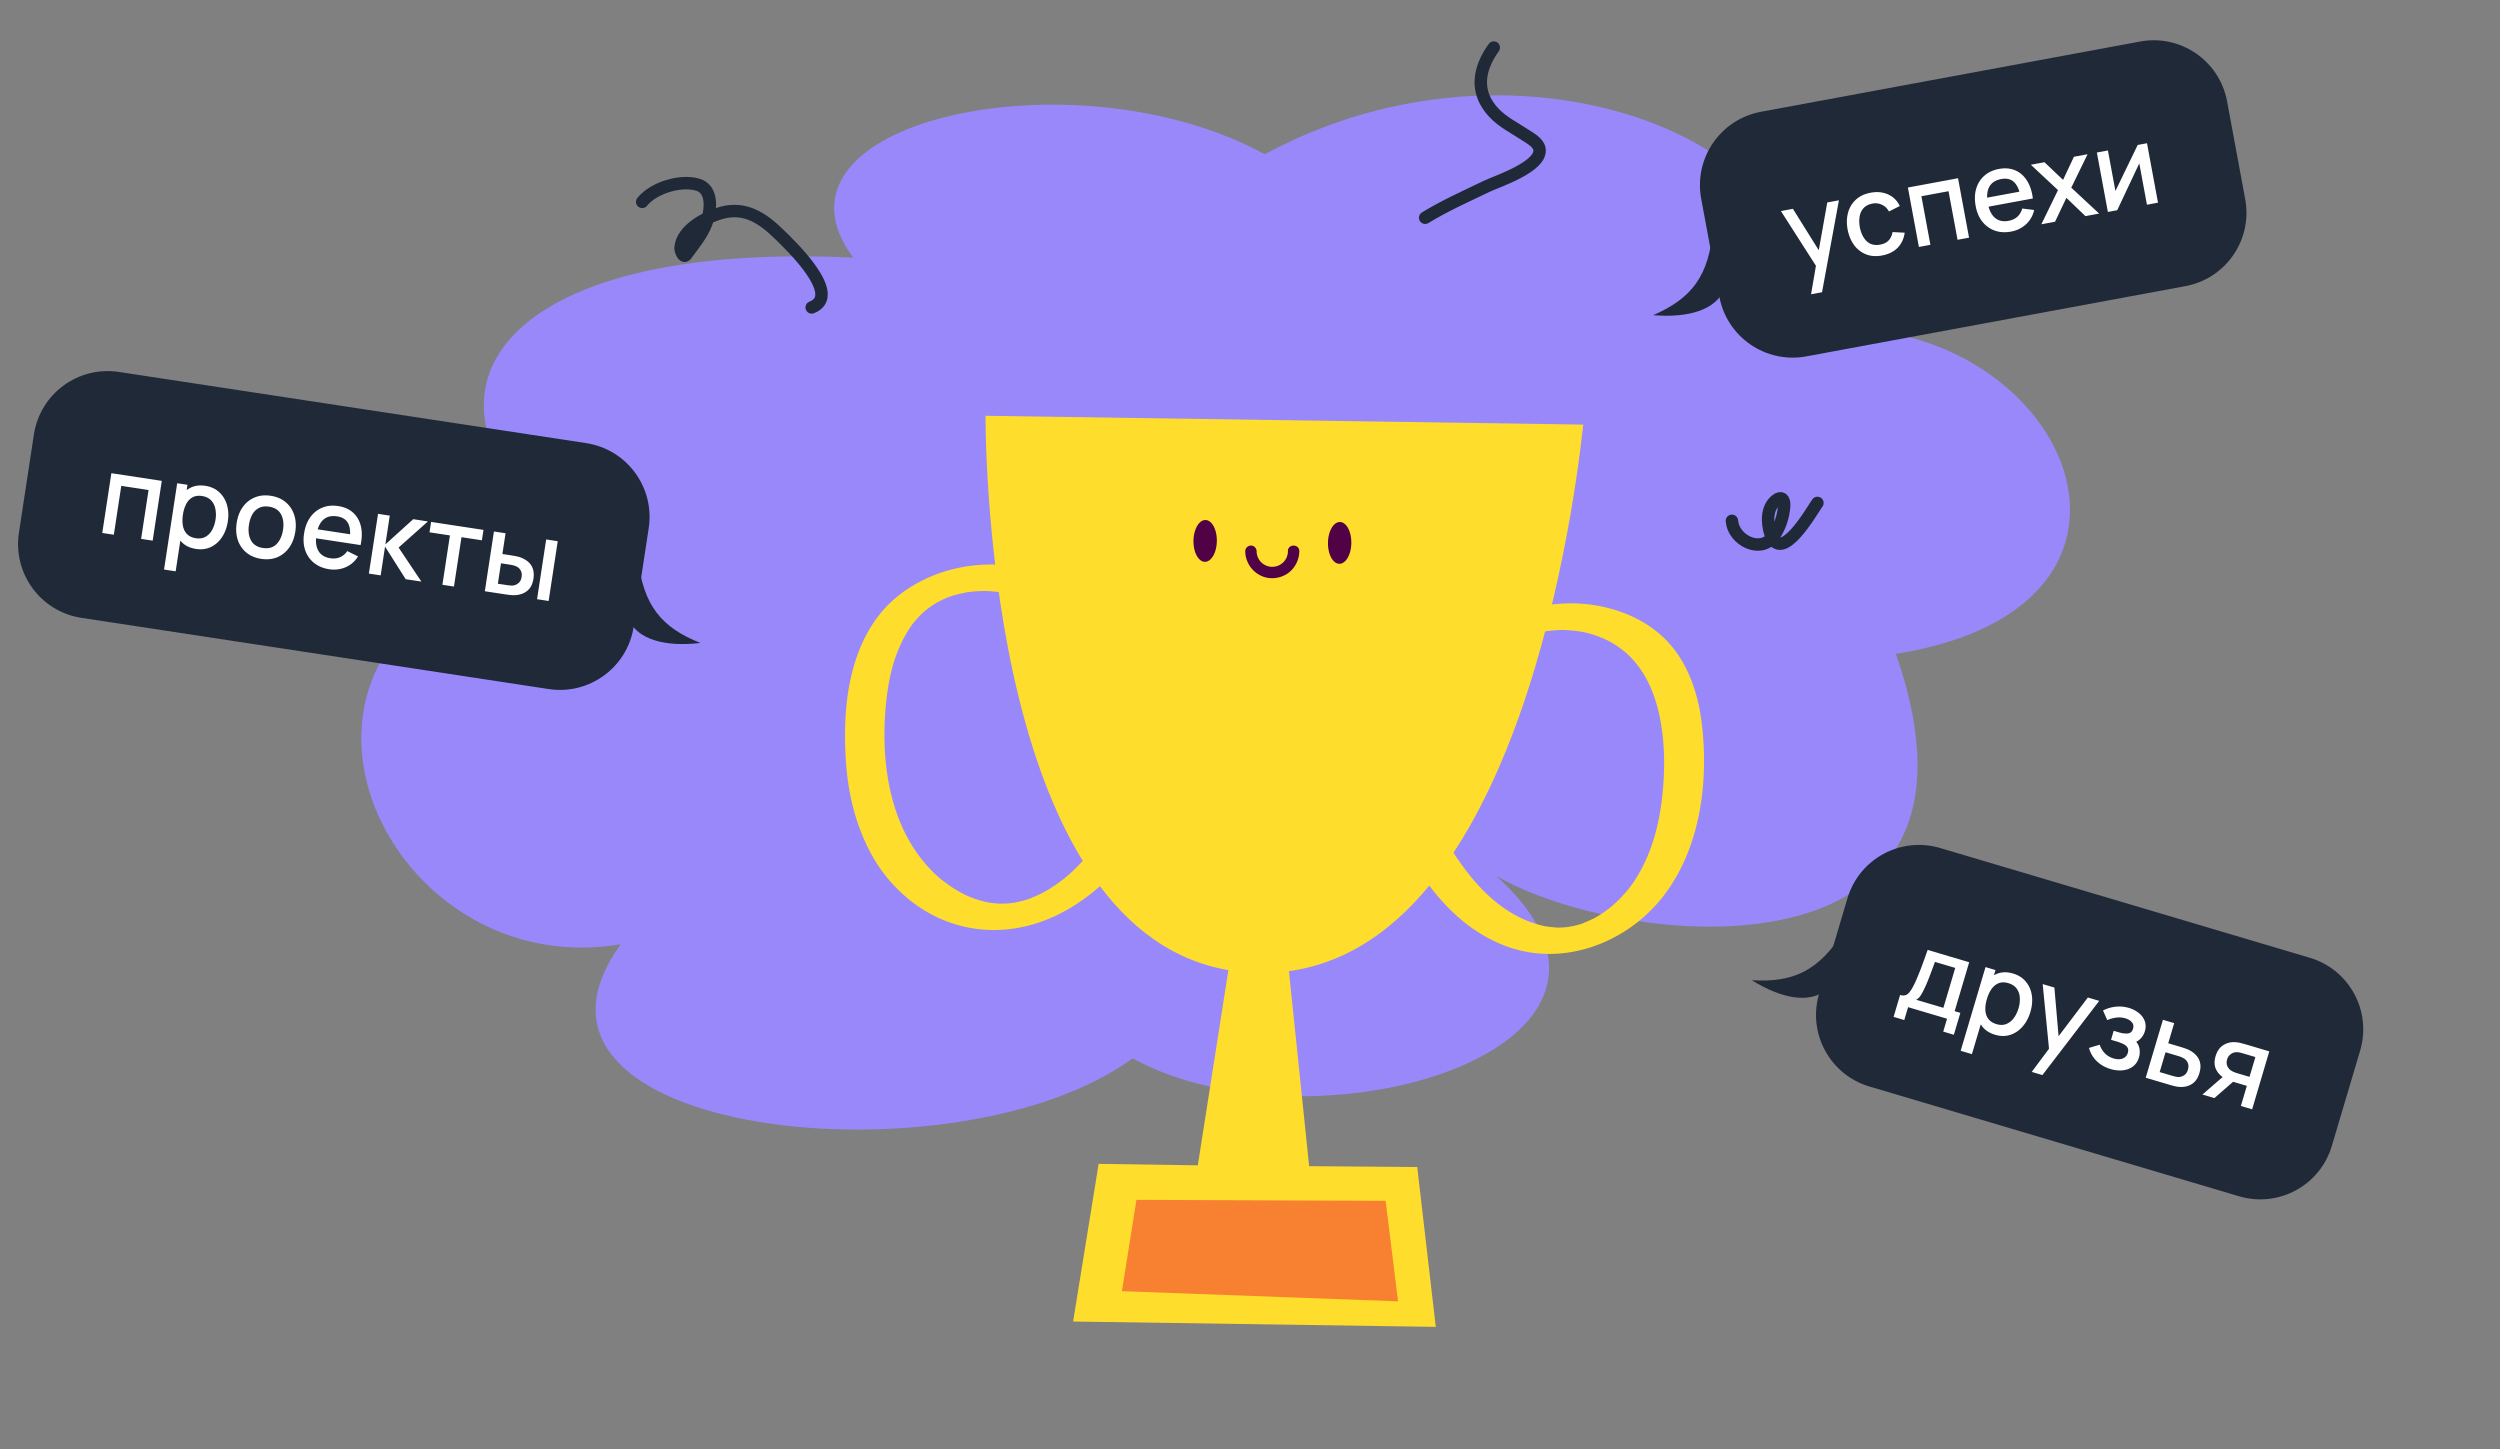
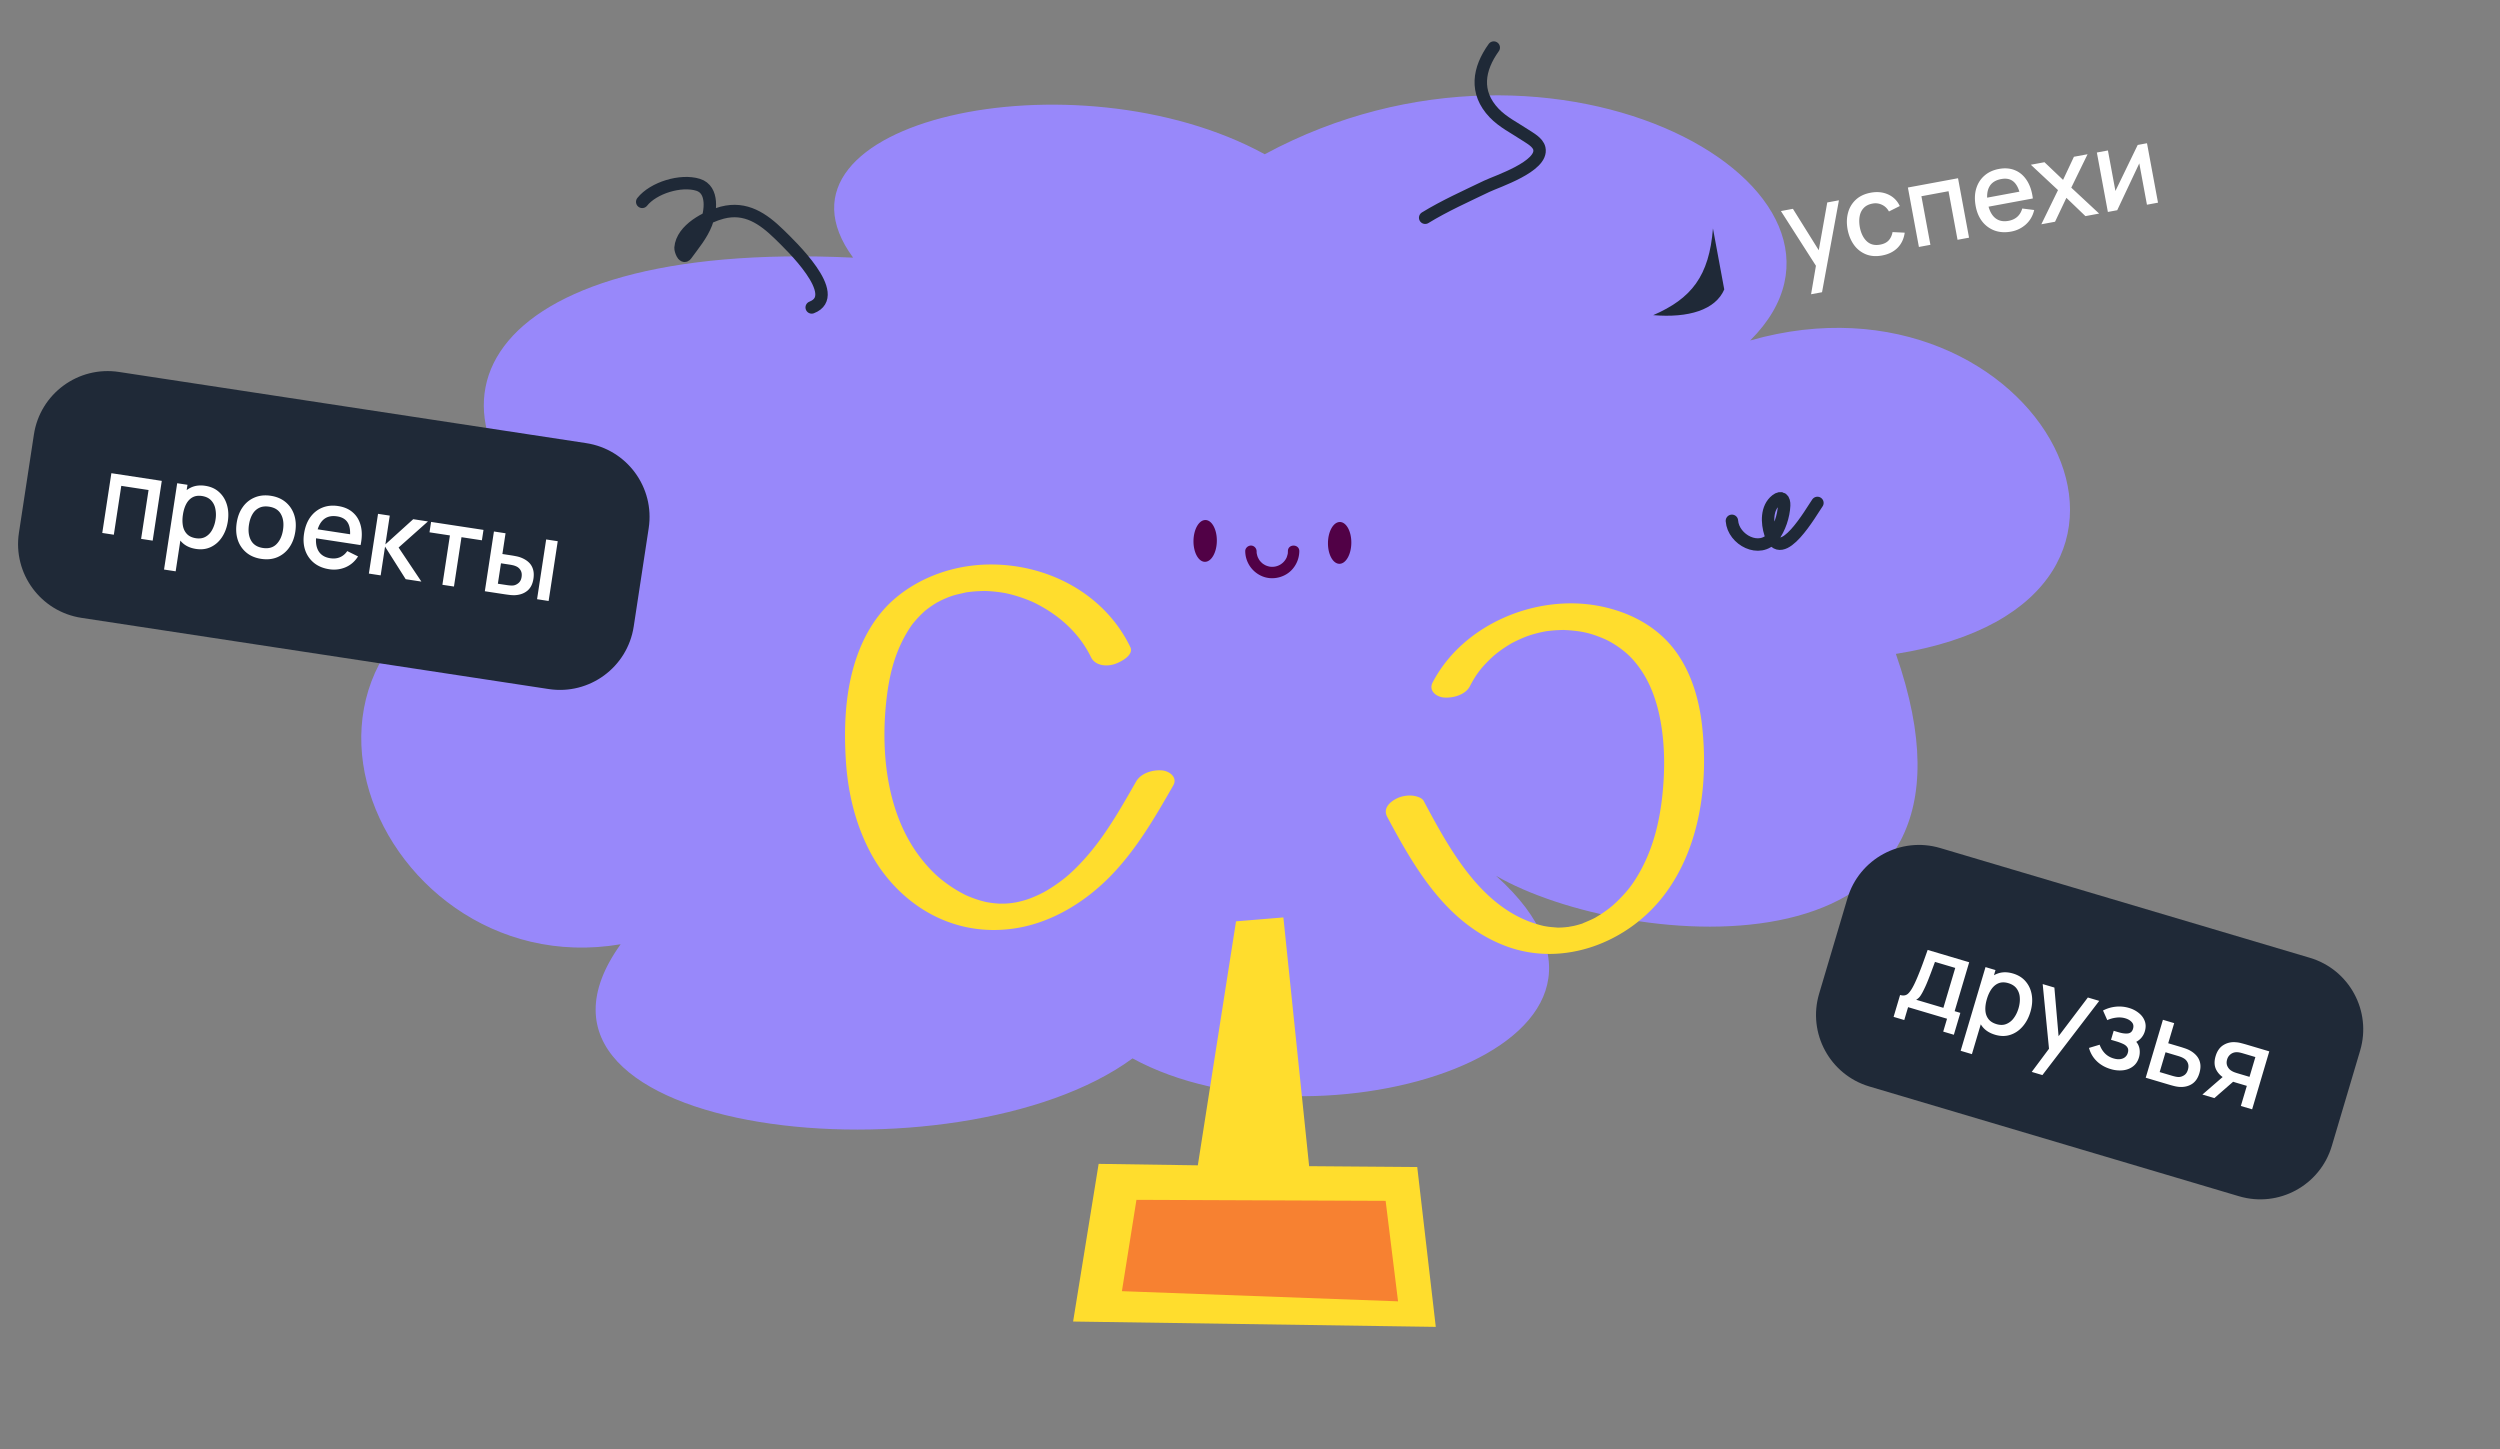
<svg xmlns="http://www.w3.org/2000/svg" width="402" height="233" fill="none">
  <rect width="100%" height="100%" fill="#808080" stroke="none" />
  <path d="M137.181 41.43c-16.172-22.023 35.782-33.254 66.19-16.627 47.257-25.51 102.116 5.982 78.052 29.95 46.192-13.213 76.309 41.953 23.435 50.395 18.787 53.772-43.578 47.716-64.301 35.677 30.698 27.601-29.052 45.439-58.443 29.363-28.034 20.591-104.634 12.773-82.313-18.352-40.769 6.937-65.996-55.277-6.246-63.352C63.341 66.646 75.882 38.53 137.181 41.43z" fill="#9888FA" />
  <path d="M5.453 69.863c.998-6.551 7.119-11.053 13.67-10.055l75.134 11.447c6.552.998 11.054 7.119 10.055 13.67l-2.41 15.818c-.998 6.552-7.118 11.054-13.67 10.056L13.099 99.351c-6.552-.998-11.054-7.118-10.056-13.67l2.41-15.818z" fill="#1F2937" />
  <path d="m16.444 85.7 1.464-9.61 8.106 1.235-1.464 9.61-1.86-.284 1.197-7.856-4.386-.669-1.197 7.857-1.86-.284zm15.063 2.567c-.92-.14-1.657-.48-2.212-1.02-.554-.545-.933-1.225-1.137-2.039-.204-.814-.232-1.701-.086-2.662.146-.961.435-1.8.866-2.517.437-.717.997-1.247 1.681-1.592.69-.35 1.49-.456 2.397-.318.902.138 1.645.478 2.23 1.023.591.539 1.007 1.218 1.246 2.038.24.813.287 1.703.14 2.67-.147.96-.457 1.8-.93 2.517-.467.712-1.06 1.24-1.78 1.586-.715.346-1.52.451-2.415.314zm-5.13 3.316 2.114-13.88 1.655.252-1.053 6.913.213.033-1.06 6.966-1.87-.284zm5.128-5.036c.593.09 1.105.013 1.537-.23.437-.243.79-.605 1.057-1.087a4.89 4.89 0 0 0 .557-1.68 4.791 4.791 0 0 0-.033-1.754 2.684 2.684 0 0 0-.695-1.353c-.352-.363-.836-.592-1.453-.686-.58-.088-1.083-.02-1.506.208-.417.228-.757.582-1.018 1.065-.256.483-.434 1.056-.535 1.72-.102.665-.102 1.266-.002 1.803.1.537.321.98.662 1.33.342.35.818.57 1.429.664zm10.49 3.319c-.961-.147-1.762-.49-2.402-1.031a4.428 4.428 0 0 1-1.364-2.038c-.263-.823-.319-1.733-.167-2.729.153-1.002.483-1.853.99-2.553a4.354 4.354 0 0 1 1.917-1.529c.77-.32 1.628-.407 2.571-.264.96.147 1.761.49 2.401 1.03.64.541 1.095 1.22 1.365 2.039.27.818.33 1.722.178 2.713-.153 1.002-.483 1.856-.991 2.561a4.427 4.427 0 0 1-1.91 1.54c-.77.319-1.633.406-2.588.26zm.267-1.753c.92.14 1.651-.064 2.196-.612.552-.554.902-1.32 1.051-2.298.153-1.003.043-1.839-.328-2.508-.364-.675-1-1.081-1.908-1.22-.623-.095-1.158-.03-1.604.193-.446.217-.805.56-1.077 1.028-.27.463-.455 1.02-.555 1.673-.154 1.008-.045 1.85.325 2.526.37.675 1.004 1.081 1.9 1.218zm10.665 3.418c-.955-.145-1.763-.48-2.423-1.006a4.48 4.48 0 0 1-1.414-2.01c-.283-.813-.349-1.715-.198-2.706.16-1.05.494-1.93 1.003-2.642.515-.71 1.158-1.222 1.928-1.536.77-.314 1.623-.4 2.56-.256.98.149 1.778.504 2.396 1.066.62.555 1.035 1.277 1.245 2.165.217.889.202 1.903-.044 3.043l-1.86-.283.103-.677c.158-1.117.07-1.974-.264-2.57-.328-.597-.913-.96-1.755-1.088-.931-.141-1.676.046-2.234.561-.558.516-.922 1.329-1.09 2.438-.161 1.056-.052 1.91.328 2.563.381.647 1.014 1.037 1.897 1.172.582.088 1.103.034 1.564-.163.467-.201.857-.53 1.17-.987l1.735.857c-.504.803-1.172 1.384-2.004 1.743a4.787 4.787 0 0 1-2.643.316zm-2.733-5.068.221-1.45 6.86 1.045-.22 1.45-6.86-1.045zm9.12 5.768 1.474-9.607 1.886.287-.705 4.626 4.477-4.051 2.367.36-4.718 4.197 3.663 5.475-2.526-.385-3.317-5.24-.705 4.627-1.895-.289zm11.824 1.802 1.21-7.937-3.284-.5.255-1.673 8.426 1.284-.255 1.673-3.283-.5-1.21 7.936-1.86-.283zm6.823 1.04 1.464-9.61 1.868.285-.508 3.336 1.264.193c.272.041.565.092.878.152.312.06.575.13.787.21.5.186.92.432 1.262.74.342.306.582.683.72 1.129.145.44.172.96.081 1.56-.127.836-.445 1.47-.954 1.903-.508.426-1.146.669-1.914.728-.245.017-.533.01-.861-.022-.323-.037-.62-.077-.893-.118l-3.194-.487zm2.096-1.21 1.433.217c.154.024.327.044.518.061.192.017.371.017.538 0 .291-.04.569-.171.833-.392.264-.22.429-.544.494-.971.067-.44.008-.807-.178-1.102a1.517 1.517 0 0 0-.76-.635 2.589 2.589 0 0 0-.476-.154 6.706 6.706 0 0 0-.47-.09l-1.432-.218-.5 3.283zm6.303 2.489 1.464-9.61 1.86.284-1.464 9.61-1.86-.284z" fill="#fff" />
  <g clip-path="url(#a)">
-     <path d="m101.065 99.604 1.506-9.886c.847 7.716 3.855 11.209 10.055 13.67-5.663.655-10.036-.517-11.561-3.784z" fill="#1F2937" />
-   </g>
+     </g>
  <g clip-path="url(#b)">
    <path d="m293.757 159.116 2.847-9.587c-4.052 6.621-8.261 8.5-14.92 8.088 4.846 3.003 9.302 3.805 12.073 1.499z" fill="#1F2937" />
  </g>
  <path d="M297.069 144.452c1.886-6.354 8.566-9.975 14.919-8.088l59.435 17.649c6.353 1.887 9.974 8.566 8.088 14.92l-4.555 15.338c-1.887 6.353-8.566 9.974-14.92 8.087l-59.434-17.649c-6.354-1.887-9.975-8.566-8.088-14.919l4.555-15.338z" fill="#1F2937" />
  <path d="m304.49 163.513 1.045-3.52c.512.152.927.09 1.247-.184.327-.279.678-.809 1.055-1.593.229-.476.453-.989.672-1.537a47.54 47.54 0 0 0 .69-1.785c.237-.65.493-1.366.769-2.147l6.678 1.983-2.337 7.868.915.272-1.045 3.52-1.709-.508.615-2.07-6.264-1.86-.614 2.07-1.717-.509zm3.625-2.754 4.382 1.301 1.907-6.419-3.262-.968a91.36 91.36 0 0 1-.426 1.15c-.142.396-.29.787-.442 1.174-.147.388-.294.757-.442 1.108-.148.35-.291.664-.43.942-.204.434-.4.789-.588 1.065a1.941 1.941 0 0 1-.699.647zm12.694 5.628c-.891-.265-1.575-.702-2.051-1.313-.474-.617-.756-1.342-.846-2.176-.091-.834.003-1.717.279-2.649.277-.932.678-1.723 1.203-2.375.531-.65 1.159-1.099 1.883-1.347.732-.252 1.538-.247 2.418.014.875.26 1.564.699 2.069 1.319.512.615.83 1.345.955 2.189.126.839.05 1.727-.228 2.665-.277.931-.699 1.72-1.266 2.365-.559.641-1.22 1.084-1.98 1.327-.755.245-1.567.239-2.436-.019zm-5.535 2.581 3.996-13.459 1.605.477-1.991 6.703.207.062-2.006 6.755-1.811-.538zm5.769-4.286c.575.171 1.094.165 1.554-.017a2.714 2.714 0 0 0 1.197-.931c.338-.444.599-.974.782-1.589.181-.61.25-1.19.207-1.741a2.685 2.685 0 0 0-.503-1.436c-.298-.408-.747-.7-1.345-.878-.564-.167-1.07-.168-1.521-.001-.444.169-.829.474-1.154.915-.319.444-.575.988-.766 1.632-.191.644-.274 1.239-.248 1.785.025.546.183 1.015.473 1.408.291.393.732.677 1.324.853zm5.66 7.68 3.261-4.374-.405 1.457-1.094-11.206 1.881.559.744 8.623-.552-.164 5.191-6.86 1.83.543-9.139 11.932-1.717-.51zm12.685-.458c-.903-.268-1.657-.702-2.261-1.3a4.571 4.571 0 0 1-1.217-2.099l1.711-.515c.2.548.482 1.01.846 1.387.37.379.83.651 1.383.815.575.17 1.068.176 1.478.016a1.33 1.33 0 0 0 .824-.91c.104-.351.083-.639-.063-.863-.138-.229-.369-.42-.693-.573a7.935 7.935 0 0 0-1.116-.415l-.829-.246.431-1.45.828.246c.564.167 1.05.227 1.458.18.416-.052.69-.299.822-.742.128-.432.062-.789-.198-1.073-.254-.282-.597-.487-1.029-.615a3.492 3.492 0 0 0-1.498-.107 4.778 4.778 0 0 0-1.414.397l-.686-1.546a5.64 5.64 0 0 1 2.022-.611 5.427 5.427 0 0 1 2.173.204 4.416 4.416 0 0 1 1.562.811c.451.359.768.788.951 1.287.189.501.195 1.05.018 1.648a2.782 2.782 0 0 1-.69 1.185c-.322.324-.742.581-1.262.771l.13-.628c.319.213.56.476.724.787.164.312.255.649.273 1.011.025.358-.016.718-.124 1.08-.186.627-.512 1.113-.977 1.456-.459.346-1.002.551-1.628.615a4.992 4.992 0 0 1-1.949-.203zm5.644 1.394 2.767-9.317 1.812.538-.961 3.235 1.837.546c.265.078.545.168.841.268.301.102.554.208.759.319.47.252.85.553 1.141.902.296.351.485.758.567 1.22.083.457.039.976-.134 1.557-.24.811-.645 1.394-1.214 1.751-.562.353-1.227.506-1.996.459a5.152 5.152 0 0 1-.85-.14c-.314-.08-.6-.159-.859-.236l-3.71-1.102zm2.242-.911 2.002.594c.143.043.309.086.497.129.187.043.364.068.532.074.3.001.596-.089.888-.272.292-.182.499-.481.622-.895.126-.425.118-.797-.025-1.115a1.522 1.522 0 0 0-.665-.733 2.767 2.767 0 0 0-.452-.218 5.89 5.89 0 0 0-.452-.153l-2.002-.595-.945 3.184zm13.057 5.454.96-3.235-1.846-.548a15.272 15.272 0 0 1-.777-.259 7.89 7.89 0 0 1-.818-.346c-.658-.333-1.149-.808-1.473-1.424-.323-.621-.359-1.355-.107-2.2.242-.817.655-1.408 1.239-1.773a3.156 3.156 0 0 1 1.97-.466c.314.018.624.069.93.154.314.081.578.153.79.216l3.702 1.099-2.759 9.32-1.811-.538zm-6.186-1.837 3.449-2.984 1.907.566-3.432 2.99-1.924-.572zm5.575-3.442 2.002.595.945-3.184-2.001-.594a8.473 8.473 0 0 0-.471-.122 2.463 2.463 0 0 0-.564-.063 1.557 1.557 0 0 0-.599.122 1.594 1.594 0 0 0-.548.391 1.57 1.57 0 0 0-.363.653c-.118.397-.103.758.044 1.083.15.32.367.566.654.739.153.095.312.174.475.235.163.061.305.109.426.145z" fill="#fff" />
  <g clip-path="url(#c)">
-     <path d="M158.464 66.853c.087 12.722 2.349 88.978 43.994 89.592 40.152.592 50.31-71.416 52.13-88.174l-96.124-1.418z" fill="#FFDD2D" />
    <path d="m230.873 213.362-2.982-25.704-17.382-.138-4.142-39.998-7.615.63-6.143 39.233-15.949-.235-4.105 25.352 58.318.86zm-49.119-109.316c-4.207-8.692-13.504-13.476-22.991-13.269-5.37.117-10.772 1.973-14.869 5.477-3.551 3.037-5.697 7.296-6.845 11.767-1.179 4.591-1.326 9.43-1.042 14.14.311 5.143 1.475 10.15 3.86 14.736 2.091 4.019 5.351 7.53 9.287 9.795 4.494 2.586 9.579 3.408 14.67 2.485 5.705-1.035 10.904-4.319 14.89-8.45 4.076-4.223 7.047-9.357 9.944-14.419.751-1.311-.611-2.333-1.822-2.429-1.486-.119-3.367.426-4.157 1.806-2.266 3.96-4.552 8.014-7.456 11.473a35.313 35.313 0 0 1-2.355 2.552c-.35.342-.708.676-1.075 1 .069-.062-.665.562-.39.337.129-.112.071-.066-.175.137a25.991 25.991 0 0 1-3.032 2.086c-.119.07-.682.368-.19.11a21.304 21.304 0 0 1-2.388 1.094c.013-.005-.883.307-.407.154.476-.154-.432.125-.417.121-.463.134-.931.251-1.404.349-.105.022-1.044.154-.279.057-.287.037-.574.074-.862.1-.193.017-.386.031-.579.042-.122.007-1.288-.005-.631.025a18.682 18.682 0 0 1-1.357-.103c-.269-.032-.535-.078-.804-.115-.08-.012-.534-.102-.077-.006a17.12 17.12 0 0 1-3.086-.981c-.499-.209-.389-.162-.876-.417-.403-.21-.798-.434-1.186-.671a21.696 21.696 0 0 1-2.558-1.838c-1.33-1.109-2.68-2.649-3.741-4.169-4.985-7.143-5.804-16.948-4.707-25.371.522-4.009 1.591-7.662 3.878-11.014.147-.216.269-.371.598-.757.294-.345.602-.679.922-1 .195-.194.397-.378.598-.566.678-.631-.206.149.218-.186a16.551 16.551 0 0 1 2.049-1.383c-.568.324.273-.13.321-.153.437-.213.882-.408 1.334-.586.093-.037 1.006-.339.276-.11.186-.059.372-.118.56-.173.612-.179 1.236-.292 1.853-.447.547-.138-.771.09.153-.03a29.2 29.2 0 0 1 1.169-.135c.587-.052 1.173-.067 1.761-.084-.518.015-.025-.003.073.001a22.057 22.057 0 0 1 3.507.395c-.479-.094.22.054.328.08 1.043.255 2.068.582 3.065.98.607.241.869.362 1.237.547 3.78 1.901 7.026 4.811 8.868 8.615.653 1.35 2.315 1.569 3.67 1.186.871-.246 3.332-1.416 2.669-2.785zm54.597 6.311c.921-1.768 1.667-2.79 3.069-4.182.316-.312.642-.615.977-.907-.442.387.227-.179.262-.206a21.188 21.188 0 0 1 1.526-1.086c.225-.146.456-.282.684-.424.748-.464-.553.273.229-.134.796-.414 1.609-.79 2.448-1.11.127-.049.982-.319.19-.076.172-.052.342-.109.514-.161.516-.155 1.037-.29 1.562-.407.263-.059.528-.107.792-.16-.114.023-.686.094-.065.011.444-.062.889-.112 1.336-.15.454-.036.908-.05 1.363-.065.943-.03-.584-.047.36.006.292.016.583.029.875.053 2.053.167 3.461.499 5.489 1.371 1.382.594 3.177 1.806 4.371 3.076 2.637 2.804 3.988 6.368 4.674 10.111.725 3.956.721 8.044.294 12.034-.453 4.232-1.48 8.417-3.562 12.155-1.004 1.802-1.835 2.943-3.281 4.414-.449.457-.917.895-1.405 1.312.433-.365-.265.202-.287.219-.505.39-1.028.756-1.566 1.098-.104.066-1.088.639-.466.298-.797.437-1.625.766-2.461 1.115.632-.264.218-.068.06-.022-.258.075-.515.156-.775.225a24.82 24.82 0 0 1-.522.129c-.159.036-1.306.215-.462.106-.446.057-.892.109-1.342.136-.181.01-.361.014-.542.021-.879.035.607.071-.323-.007-.486-.041-.971-.072-1.454-.141-.192-.028-.384-.06-.575-.093a6.22 6.22 0 0 1-.136-.027 18.66 18.66 0 0 1-.565-.142c-9.284-2.486-14.431-11.945-18.721-19.983-.276-.518-1.257-.763-1.756-.819-.79-.089-1.776.07-2.493.416-1.203.582-2.329 1.631-1.598 3 4.513 8.455 9.659 17.263 19.128 20.791 9.245 3.443 19.611-.594 25.417-8.247 5.786-7.624 7.132-18.05 6.062-27.352-.491-4.28-1.789-8.626-4.433-12.09-2.962-3.88-7.398-6.115-12.119-7.019-10.17-1.948-21.886 2.954-26.753 12.288-.692 1.328.567 2.33 1.822 2.43 1.434.115 3.43-.411 4.158-1.805z" fill="#FFDD2D" />
    <path d="m180.403 207.621 2.337-14.688 40.069.162 1.996 16.16-44.402-1.634z" fill="#F78131" />
    <path d="M195.668 87.008c-.027 1.856-.89 3.348-1.927 3.332-1.037-.015-1.855-1.532-1.828-3.387.028-1.856.89-3.347 1.927-3.332 1.037.015 1.856 1.532 1.828 3.387zM213.538 87.272c-.028 1.856.791 3.372 1.827 3.387 1.037.016 1.9-1.476 1.928-3.332.027-1.855-.792-3.372-1.828-3.387-1.037-.015-1.9 1.477-1.927 3.332zm-13.304 1.357a4.42 4.42 0 0 0 2.872 4.09c1.64.62 3.633.098 4.758-1.245a4.45 4.45 0 0 0 1.064-2.843c.012-1.178-1.82-1.208-1.832-.027a4.836 4.836 0 0 1-.019.38c-.017.19.029-.072-.023.126a7.975 7.975 0 0 1-.148.5 2.54 2.54 0 0 1-.56.812 2.513 2.513 0 0 1-1.739.723c-.095 0-.191-.003-.286-.01l-.187-.02c.074.01.078.009.013-.003a3.78 3.78 0 0 1-.57-.17c.148.058-.082-.04-.111-.054a3.347 3.347 0 0 1-.309-.184c-.026-.017-.228-.166-.104-.067a2.758 2.758 0 0 1-.2-.179c-.305-.296-.374-.413-.584-.829-.044-.1-.05-.11-.017-.03l-.059-.173a3.065 3.065 0 0 1-.072-.267c-.061-.272-.05-.218-.055-.504-.009-.495-.396-.921-.903-.929-.484-.006-.938.407-.929.903z" fill="#510146" />
  </g>
  <path d="M278.491 83.748c.223 3.063 4.499 5.32 6.627 2.583 1.034-1.329 1.701-3.373 1.776-5.052.044-.994-.427-1.524-1.281-.86-1.593 1.24-1.491 3.672-.93 5.403 1.674 5.166 6.629-3.645 7.558-4.951M103.268 32.459c1.802-2.26 6.194-3.61 8.987-2.745 2.542.787 2.015 4.4 1.302 6.213-.749 1.906-2.04 3.417-3.223 5.046-.474.654-.93-.814-.906-1.112.232-2.986 4.233-5.021 6.709-5.666 3.771-.981 6.564.953 9.161 3.483 1.781 1.736 10.266 9.812 5.222 11.758M240.196 7.65c-2.457 3.426-3.117 7.19.062 10.527 1.401 1.47 3.301 2.402 4.972 3.514.757.504 2.064 1.171 2.295 2.181.659 2.885-6.879 5.322-8.464 6.087-3.326 1.604-6.748 3.127-9.894 5.054" stroke="#1F2937" stroke-width="2" stroke-linecap="round" />
  <g clip-path="url(#d)">
    <path d="m277.269 46.525-1.822-9.832c-.6 7.739-3.495 11.326-9.613 13.985 5.681.473 10.015-.838 11.435-4.153z" fill="#1F2937" />
  </g>
-   <path d="M273.553 31.959c-1.207-6.517 3.097-12.778 9.613-13.986l60.963-11.295c6.516-1.207 12.778 3.097 13.985 9.614l2.915 15.732c1.207 6.516-3.097 12.778-9.613 13.985l-60.963 11.295c-6.516 1.207-12.778-3.097-13.985-9.613l-2.915-15.733z" fill="#1F2937" />
  <path d="m291.22 47.317.917-5.378.302 1.482-6.068-9.484 1.929-.358 4.582 7.343-.566.105 1.506-8.471 1.876-.348-2.716 14.783-1.762.326zm11.427-6.236c-.979.181-1.852.117-2.617-.193a4.356 4.356 0 0 1-1.908-1.504c-.501-.694-.844-1.525-1.029-2.491-.177-.987-.149-1.892.083-2.716a4.33 4.33 0 0 1 1.261-2.083c.611-.558 1.4-.927 2.367-1.106 1.045-.194 1.984-.1 2.817.283.84.382 1.461 1.002 1.864 1.86l-1.742.873c-.282-.503-.66-.863-1.134-1.08a2.395 2.395 0 0 0-1.508-.188c-.608.113-1.079.35-1.415.71-.337.356-.554.799-.651 1.33-.097.53-.09 1.114.023 1.753.188.984.56 1.739 1.115 2.264.561.525 1.278.706 2.151.545.596-.11 1.052-.336 1.367-.675.32-.346.53-.794.63-1.343l1.958.095c-.14.99-.523 1.803-1.15 2.437-.628.63-1.455 1.039-2.482 1.229zm5.913-1.37-1.771-9.557 8.062-1.494 1.771 9.557-1.85.343-1.448-7.814-4.362.808 1.447 7.814-1.849.343zm14.823-2.472c-.95.176-1.823.124-2.619-.155a4.479 4.479 0 0 1-1.996-1.434c-.534-.676-.892-1.506-1.075-2.492-.193-1.044-.167-1.986.081-2.825.253-.84.692-1.534 1.316-2.083.625-.55 1.403-.91 2.335-1.083.974-.18 1.844-.107 2.613.221.767.321 1.396.867 1.887 1.637.496.768.815 1.731.956 2.889l-1.849.342-.125-.672c-.217-1.107-.582-1.888-1.093-2.342-.505-.456-1.177-.606-2.015-.45-.926.17-1.568.592-1.926 1.262-.358.67-.435 1.558-.23 2.66.194 1.05.578 1.822 1.151 2.314.573.486 1.298.647 2.177.484.578-.107 1.053-.329 1.424-.666.375-.344.636-.783.781-1.317l1.921.24c-.214.924-.654 1.692-1.322 2.304a4.786 4.786 0 0 1-2.392 1.166zm-4.245-3.89-.267-1.443 6.822-1.264.268 1.442-6.823 1.264zm9.11 2.714 2.679-5.494-4.371-4.078 2.195-.407 2.989 2.843 1.746-3.72 2.194-.406-2.62 5.373 4.479 4.168-2.203.408-3.062-2.939-1.823 3.844-2.203.408zm16.988-13.033 1.771 9.558-1.779.33-1.231-6.647-3.548 7.532-1.504.278-1.771-9.557 1.779-.33 1.207 6.514 3.581-7.4 1.495-.278z" fill="#fff" />
  <defs>
    <clipPath id="a">
      <path fill="#fff" transform="rotate(8.663 -428.745 730.454)" d="M0 0h12v40H0z" />
    </clipPath>
    <clipPath id="b">
-       <path fill="#fff" transform="scale(-1 1) rotate(-16.539 307.632 1103.654)" d="M0 0h12v40H0z" />
-     </clipPath>
+       </clipPath>
    <clipPath id="c">
      <path fill="#fff" transform="rotate(.845 -4441.376 9053.42)" d="M0 0h145.425v145.425H0z" />
    </clipPath>
    <clipPath id="d">
      <path fill="#fff" transform="scale(-1 1) rotate(10.496 -244.918 -1472.502)" d="M0 0h12v40H0z" />
    </clipPath>
  </defs>
</svg>